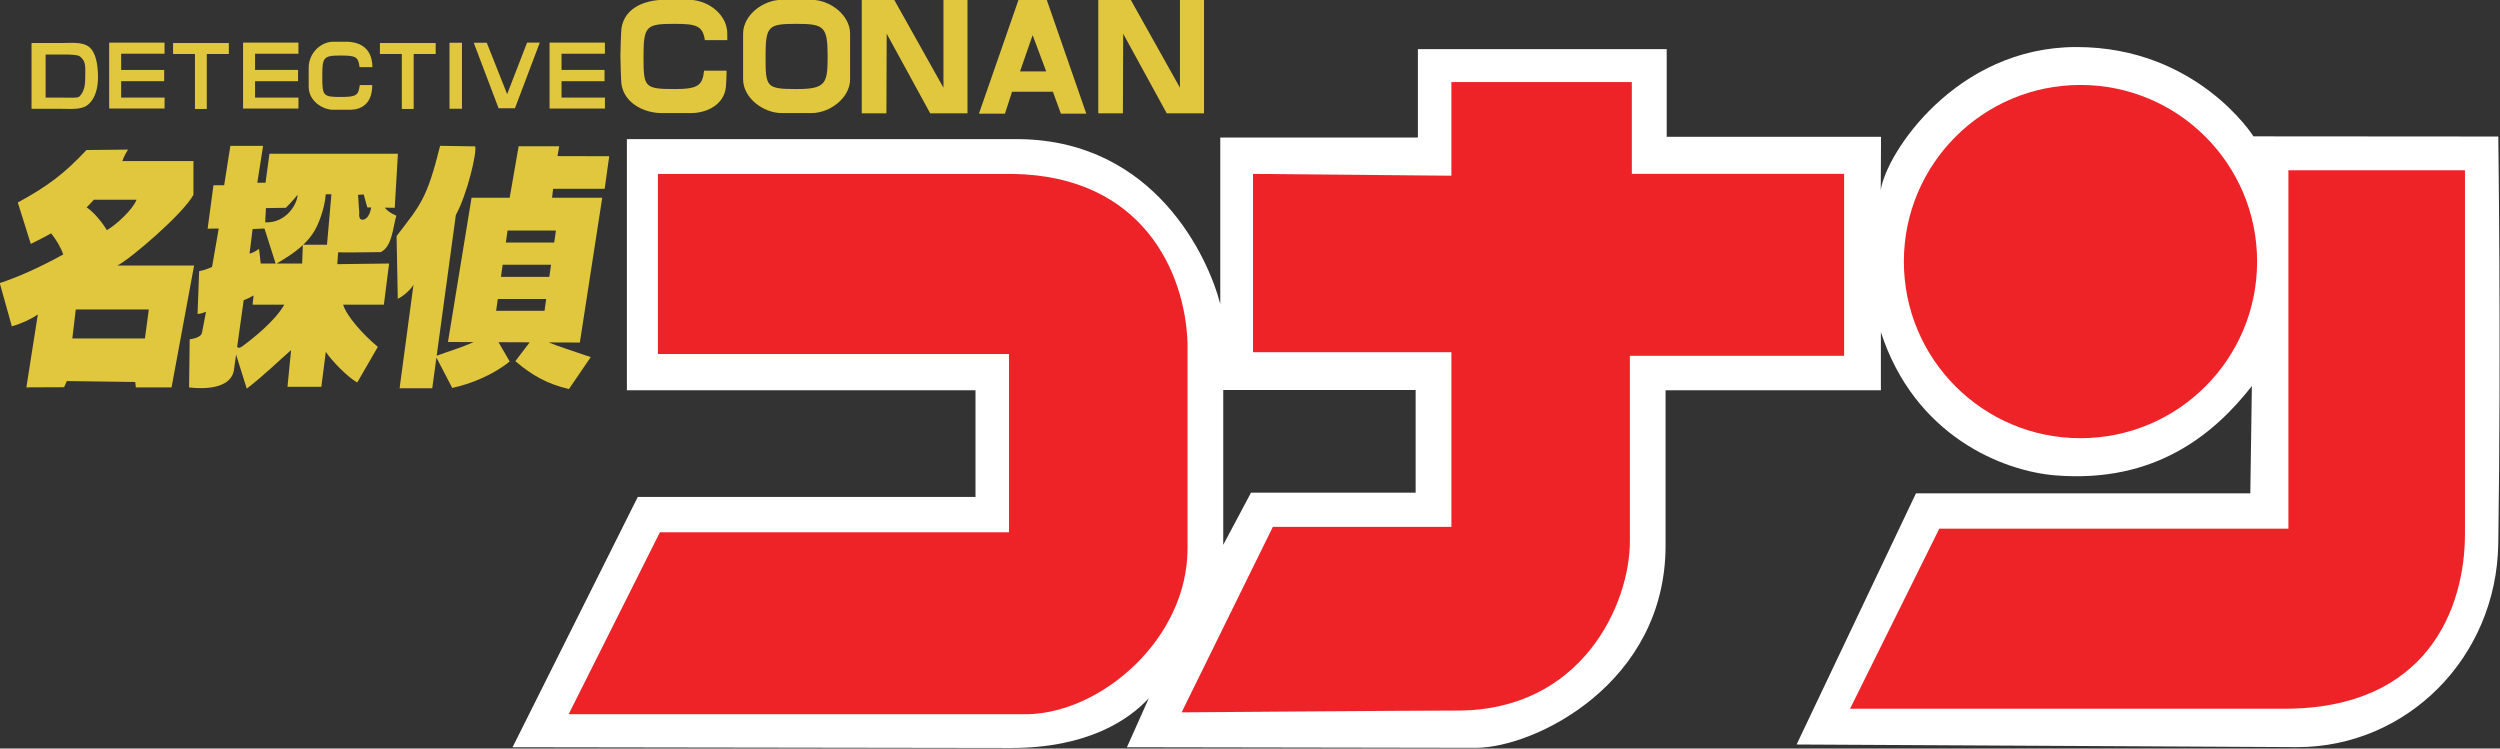
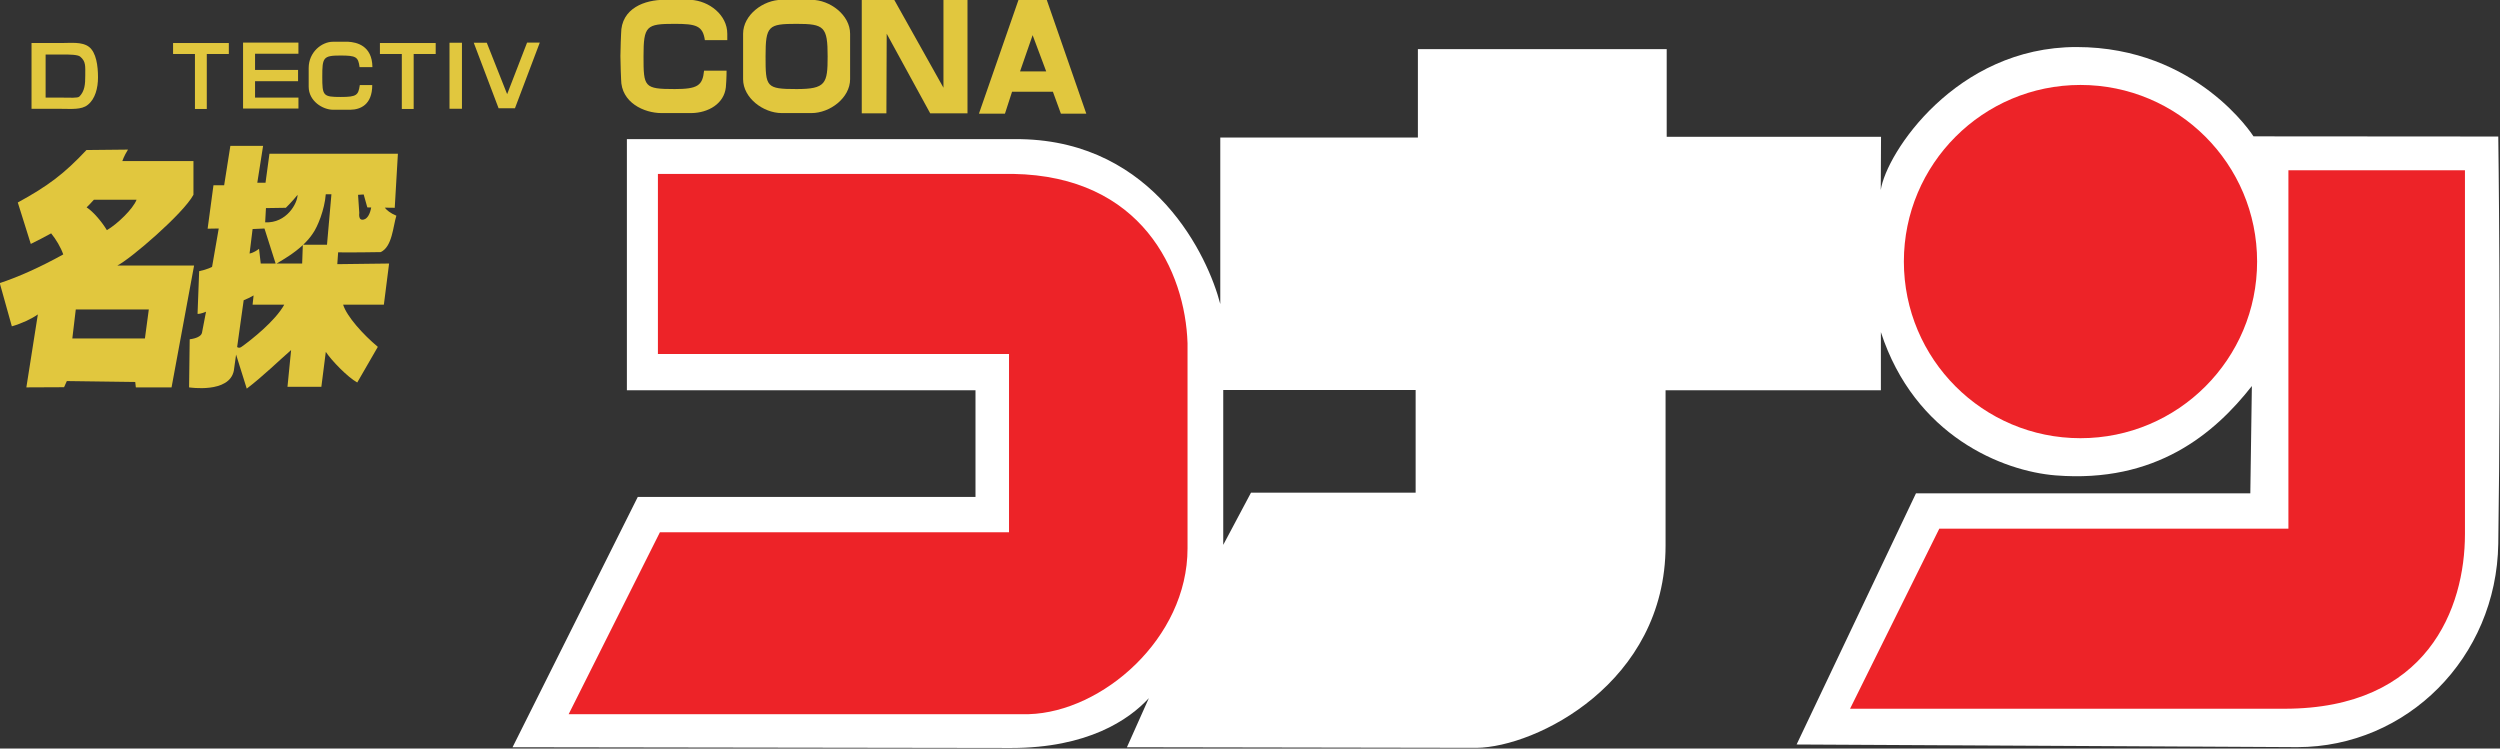
<svg xmlns="http://www.w3.org/2000/svg" width="1000" height="299.425" viewBox="0 0 1000 299.425" version="1.1" id="svg7178">
  <rect x="0" y="0" width="1000" height="299.425" fill="#333333" stroke="none" />
  <g transform="matrix(3.333,0,0,3.333,-602.238,-2024.028)" id="layer1">
    <path id="path6960" style="fill:#ffffff;fill-opacity:1;fill-rule:nonzero;stroke:none" d="m 480.514,623.654 -29.379,-0.021 c 0,0 -6.766,-10.719 -21.246,-10.719 -14.479,0 -22.829,12.746 -23.486,17.159 l 0.032,-6.386 h -25.722 v -10.521 h -29.86 v 10.609 h -23.715 v 19.982 c -1.448,-5.624 -7.831,-19.469 -23.904,-19.786 h -47.311 v 30.137 h 41.837 v 12.803 H 257.228 l -15.026,30.036 c 0,0 54.422,0.089 59.836,0.089 9.161,0 14.131,-3.369 16.527,-5.979 l -2.631,5.89 41.945,0.071 c 7.12,-0.071 22.698,-7.775 22.698,-24.271 0,-16.495 0,-18.64 0,-18.64 h 25.84 v -6.98 c 4.068,12.497 14.666,16.688 20.956,17.194 12.049,0.964 19.083,-5.011 23.567,-10.723 l -0.186,12.88 h -40.127 l -14.325,30.139 60.102,0.317 c 13.121,-0.012 23.908,-10.704 24.108,-24.426 0.353,-23.793 0,-48.854 0,-48.854 z m -129.931,42.74 h -19.758 l -3.332,6.266 v -18.587 h 23.09 z" />
    <path id="path6962" style="fill:#ed2328;fill-opacity:1;fill-rule:nonzero;stroke:none" d="m 259.647,628.139 v 21.614 h 42.136 v 21.394 h -41.896 l -10.951,21.831 h 55.23 c 8.796,-0.259 19.042,-9.077 19.042,-19.887 v -24.636 c -0.279,-8.592 -5.458,-20.058 -20.948,-20.315 H 259.647" />
-     <path id="path6964" style="fill:#ed2328;fill-opacity:1;fill-rule:nonzero;stroke:none" d="m 331.066,628.139 v 21.397 h 23.808 v 20.963 h -21.428 l -10.951,22.262 c 0,0 27.613,-0.217 33.091,-0.217 14.969,0 20.708,-12.773 20.708,-20.315 0,-8.862 0,-22.26 0,-22.26 h 25.71 V 628.139 H 376.529 V 617.118 H 354.873 v 11.238 l -23.808,-0.217" />
    <path id="path6966" style="fill:#ed2328;fill-opacity:1;fill-rule:nonzero;stroke:none" d="m 413.429,670.714 -10.711,21.612 c 0,0 43.086,0 52.133,0 17.202,0 21.662,-12.107 21.662,-20.963 0,-13.183 0,-43.656 0,-43.656 h -21.187 v 43.006 h -41.898" />
    <g id="g6974" transform="matrix(0,-1.347,-1.347,0,929.01,1681.829)">
      <g id="g6976">
        <g id="g6982">
          <path id="path6990" style="fill:#e1c73e;stroke:none;fill-opacity:1" d="m 774.088,545.088 c 0.528,-1.105 4.628,-5.89 6.303,-6.778 h 3.002 v 6.337 c 0,0 0.437,-0.137 1.021,-0.505 l -0.038,3.7 c -2.115,1.985 -3.199,3.419 -4.675,6.119 l -3.692,-1.159 c 0.298,-0.606 0.666,-1.315 0.942,-1.813 -0.538,-0.437 -1.252,-0.865 -1.877,-1.078 -1.186,2.141 -2.039,4.089 -2.553,5.657 l -3.852,-1.077 c 0.242,-0.864 0.675,-1.778 1.06,-2.317 l -6.5,1.023 0.015,-3.36 0.548,-0.246 -0.082,-6.094 -0.481,-0.054 v -3.182 l 10.859,-2.008 z m 5.178,2.741 c 0.212,-0.215 0.438,-0.432 0.68,-0.647 v -3.803 c -0.805,0.304 -2.172,1.713 -2.708,2.645 0.694,0.414 1.64,1.191 2.028,1.805 z m -11.679,-5.195 v 6.468 l 2.581,-0.307 v -6.507 l -2.581,0.346" />
        </g>
      </g>
    </g>
    <g id="g6992" transform="matrix(0,-1.347,-1.347,0,929.01,1681.829)">
      <g id="g6994">
        <g id="g7000">
          <path id="path7008" style="fill:#e1c73e;stroke:none;fill-opacity:1" d="m 775.282,521.633 c 0.459,-1.037 2.312,-1.107 3.243,-1.402 0.236,0.562 0.497,0.861 0.717,1.033 l -0.012,-0.888 4.815,-0.281 v 11.444 l -2.585,0.35 v 0.733 l 3.289,-0.517 v 2.916 l -3.513,0.554 v 0.952 l -3.868,0.52 0.017,-0.989 -3.419,0.593 c 0,0 -0.225,0.396 -0.385,1.151 l -3.804,0.143 c -0.015,-0.288 0.192,-0.755 0.192,-0.755 l -1.878,0.361 c -0.303,0.062 -0.508,0.522 -0.577,1.094 l -4.285,0.055 c 0,0 -0.56,-3.592 1.493,-3.988 l 1.429,-0.2 -3.034,-0.95 c 1.123,-1.475 2.504,-2.874 3.435,-3.952 l -3.274,0.323 v -3.018 l 3.113,-0.396 c -0.802,-0.539 -2.247,-1.939 -2.727,-2.802 l 3.175,-1.833 c 1.099,1.315 2.702,2.762 3.757,3.091 v -3.629 l 3.668,-0.466 -0.057,4.615 1.053,-0.074 c -0.024,-1.038 0.022,-3.788 0.022,-3.788 z m 5.135,1.51 -1.154,-0.324 -0.006,-0.346 c -1.239,0.226 -1.118,0.858 -1.055,0.921 0.067,0.134 0.302,0.18 0.579,0.142 l 1.604,0.109 z m -1.187,6.934 c 0,0 0.643,-0.647 1.155,-1.044 -0.739,0 -2.54,0.966 -2.453,2.888 l 1.27,-0.07 z m -1.894,2.964 0.048,-1.059 -3.12,-0.993 v 1.327 l 1.31,0.151 c 0,0 -0.355,0.448 -0.419,0.843 z m -10.497,0.989 c -0.124,0.174 -0.079,0.269 -0.021,0.388 l 4.174,-0.583 c 0.102,-0.27 0.243,-0.556 0.429,-0.883 l -0.825,0.089 v -2.82 c -1.443,0.79 -3.145,2.944 -3.757,3.809 z m 7.425,-3.126 c 0.406,-0.693 0.93,-1.576 1.644,-2.338 l -1.644,0.058 z m 1.677,-2.375 c 0.302,-0.318 0.634,-0.613 1.01,-0.861 0.577,-0.41 2.086,-1.041 3.484,-1.147 v -0.504 l -4.478,0.393 c -0.006,0.003 -0.01,0.003 -0.016,0.003 v 2.116" />
        </g>
      </g>
    </g>
    <g id="g7010" transform="matrix(0,-1.347,-1.347,0,929.01,1681.829)">
      <g id="g7012">
        <g id="g7018">
-           <path id="path7026" style="fill:#e1c73e;stroke:none;fill-opacity:1" d="m 780.922,501.674 2.902,-0.408 0.012,4.611 0.877,-0.156 v 3.616 l -4.585,0.798 v 3.396 l -12.854,2.102 -0.01,-2.28 c -0.475,1.047 -0.809,2.185 -1.214,3.286 l 12.537,-1.707 c 1.802,-0.995 5.537,-1.887 6.116,-1.724 l 0.048,3.125 c -4.767,1.186 -5.249,1.749 -8.041,3.879 l -5.585,-0.107 c 0.097,-0.267 0.675,-1.076 1.252,-1.399 l -9.226,1.237 v -2.909 l 2.734,-0.373 -2.703,-1.406 c 0.336,-1.617 1.173,-3.682 2.358,-5.12 l 1.715,0.995 -0.011,-2.778 -1.679,1.278 c -1.276,-1.489 -2.047,-2.89 -2.481,-4.775 l 2.842,-1.942 c 0.723,2.094 0.929,2.823 1.31,3.747 l -0.011,-2.777 12.903,-1.994 v 4.469 l 0.794,-0.091 z m -10.868,5.357 v 4.312 l 1.047,-0.148 v -4.312 z m 3.023,-0.427 v 4.31 l 1.081,-0.153 v -4.312 z m 4.128,-0.587 -1.072,0.152 v 4.311 l 1.072,-0.153 v -4.31" />
-         </g>
+           </g>
      </g>
    </g>
    <path id="path7028" style="fill:#e1c73e;fill-opacity:1;fill-rule:nonzero;stroke:none" d="m 188.294,613.812 c 0.71,0 1.719,0.005 2.014,0.249 0.704,0.578 0.613,1.157 0.613,2.264 0,1.039 -0.051,1.875 -0.715,2.54 -0.193,0.191 -1.161,0.121 -1.911,0.121 h -2.131 v -5.175 z m -3.821,6.517 h 3.549 c 1.222,0 2.442,0.133 3.191,-0.47 0.909,-0.704 1.238,-2.034 1.238,-3.308 0,-1.375 -0.211,-2.984 -1.08,-3.656 -0.827,-0.638 -2.167,-0.462 -3.349,-0.462 h -3.549 v 7.896" />
    <path id="path7030" style="fill:#e1c73e;fill-opacity:1;fill-rule:nonzero;stroke:none" d="m 226.284,612.432 h 6.694 v 1.316 h -2.644 v 6.599 h -1.422 v -6.599 h -2.628 v -1.316" />
    <path id="path7032" style="fill:#e1c73e;fill-opacity:1;fill-rule:nonzero;stroke:none" d="m 201.459,612.432 h 6.693 v 1.316 h -2.645 v 6.599 h -1.422 v -6.599 h -2.625 v -1.316" />
    <path id="path7034" style="fill:#e1c73e;fill-opacity:1;fill-rule:nonzero;stroke:none" d="M 237.549,612.401 H 239.11 l 2.443,6.169 2.392,-6.187 h 1.525 l -2.98,7.88 h -1.963 l -2.98,-7.862" />
-     <path id="path7036" style="fill:#e1c73e;fill-opacity:1;fill-rule:nonzero;stroke:none" d="m 246.644,612.385 h 6.642 v 1.331 h -5.206 v 1.949 h 5.162 v 1.346 h -5.162 v 1.969 h 5.209 v 1.311 h -6.645 v -7.905" />
    <path id="path7038" style="fill:#e1c73e;fill-opacity:1;fill-rule:nonzero;stroke:none" d="m 209.859,612.385 h 6.645 v 1.331 h -5.206 v 1.949 h 5.162 v 1.346 h -5.162 v 1.969 h 5.209 v 1.311 h -6.647 v -7.905" />
-     <path id="path7040" style="fill:#e1c73e;fill-opacity:1;fill-rule:nonzero;stroke:none" d="m 193.792,612.385 h 6.643 v 1.331 h -5.206 v 1.949 h 5.163 v 1.346 h -5.163 v 1.969 h 5.21 v 1.311 h -6.647 v -7.905" />
    <path id="path7042" style="fill:#e1c73e;fill-opacity:1;fill-rule:nonzero;stroke:none" d="m 284.111,607.222 h 3.881 l 5.923,10.574 v -10.574 h 2.885 v 13.652 h -4.473 l -5.224,-9.557 -0.035,9.557 h -2.957 v -13.652" />
-     <path id="path7044" style="fill:#e1c73e;fill-opacity:1;fill-rule:nonzero;stroke:none" d="m 312.498,607.222 h 3.879 l 5.921,10.574 v -10.574 h 2.887 v 13.652 h -4.471 l -5.228,-9.557 -0.035,9.557 h -2.954 v -13.652" />
    <path id="path7046" style="fill:#e1c73e;fill-opacity:1;fill-rule:nonzero;stroke:none" d="m 306.245,615.837 h -3.137 l 1.509,-4.349 z m -4.951,5.077 0.855,-2.639 h 4.9 l 0.962,2.639 h 3.048 l -4.762,-13.706 H 302.938 l -4.766,13.706 h 3.121" />
    <path id="path7048" style="fill:#e1c73e;fill-opacity:1;fill-rule:nonzero;stroke:none" d="m 278.066,607.247 h -3.549 c -2.236,0 -4.647,1.829 -4.647,4.068 v 5.461 c 0,2.236 2.411,4.064 4.647,4.064 h 3.549 c 2.235,0 4.646,-1.828 4.646,-4.064 v -5.461 c 0,-2.239 -2.411,-4.068 -4.646,-4.068 z m -1.773,10.71 c -3.675,0 -3.727,-0.249 -3.727,-3.925 0,-3.671 0.331,-3.901 3.727,-3.901 3.31,0 3.723,0.337 3.723,3.901 0,3.258 -0.213,3.925 -3.723,3.925" />
    <path id="path7050" style="fill:#e1c73e;fill-opacity:1;fill-rule:nonzero;stroke:none" d="m 261.65,617.957 c -3.675,0 -3.73,-0.249 -3.73,-3.925 0,-3.671 0.333,-3.901 3.73,-3.901 2.561,0 3.384,0.21 3.631,1.953 h 2.691 v -0.769 c 0,-2.239 -2.151,-3.953 -4.426,-4.068 h -3.132 c -2.276,0 -5.186,0.971 -5.186,4.068 0,0 -0.082,1.767 -0.082,2.689 0,0.919 0.082,2.772 0.082,2.772 0,2.821 2.78,4.064 4.85,4.064 h 3.595 c 2.023,-0.027 3.921,-1.125 4.128,-3.106 0.086,-0.97 0.086,-1.983 0.086,-1.983 h -2.701 c -0.178,1.785 -0.764,2.206 -3.539,2.206" />
    <path id="path7052" style="fill:#e1c73e;fill-opacity:1;fill-rule:nonzero;stroke:none" d="m 221.588,618.907 c -2.138,0 -2.221,-0.148 -2.221,-2.438 0,-2.28 0.093,-2.536 2.165,-2.536 1.891,0 2.148,0.155 2.311,1.397 h 1.541 c -0.021,-2.614 -1.933,-2.997 -2.918,-3.05 h -1.822 c -1.324,0 -2.909,1.226 -2.909,3.152 v 2.239 c 0,1.756 1.716,2.769 2.922,2.769 h 2.092 c 1.18,-0.019 2.614,-0.59 2.614,-2.962 h -1.492 c -0.179,1.211 -0.364,1.429 -2.282,1.429" />
    <path id="path7054" style="fill:#e1c73e;fill-opacity:1;fill-rule:nonzero;stroke:none" d="m 234.635,620.321 v -7.923 h 1.494 v 7.923 z" />
    <path id="path7056" style="fill:#ed2328;fill-opacity:1;fill-rule:nonzero;stroke:none" d="m 451.569,638.659 c 0,11.707 -9.488,21.199 -21.2,21.199 -11.701,0 -21.193,-9.492 -21.193,-21.199 0,-11.705 9.492,-21.195 21.193,-21.195 11.712,0 21.2,9.489 21.2,21.195" />
  </g>
</svg>